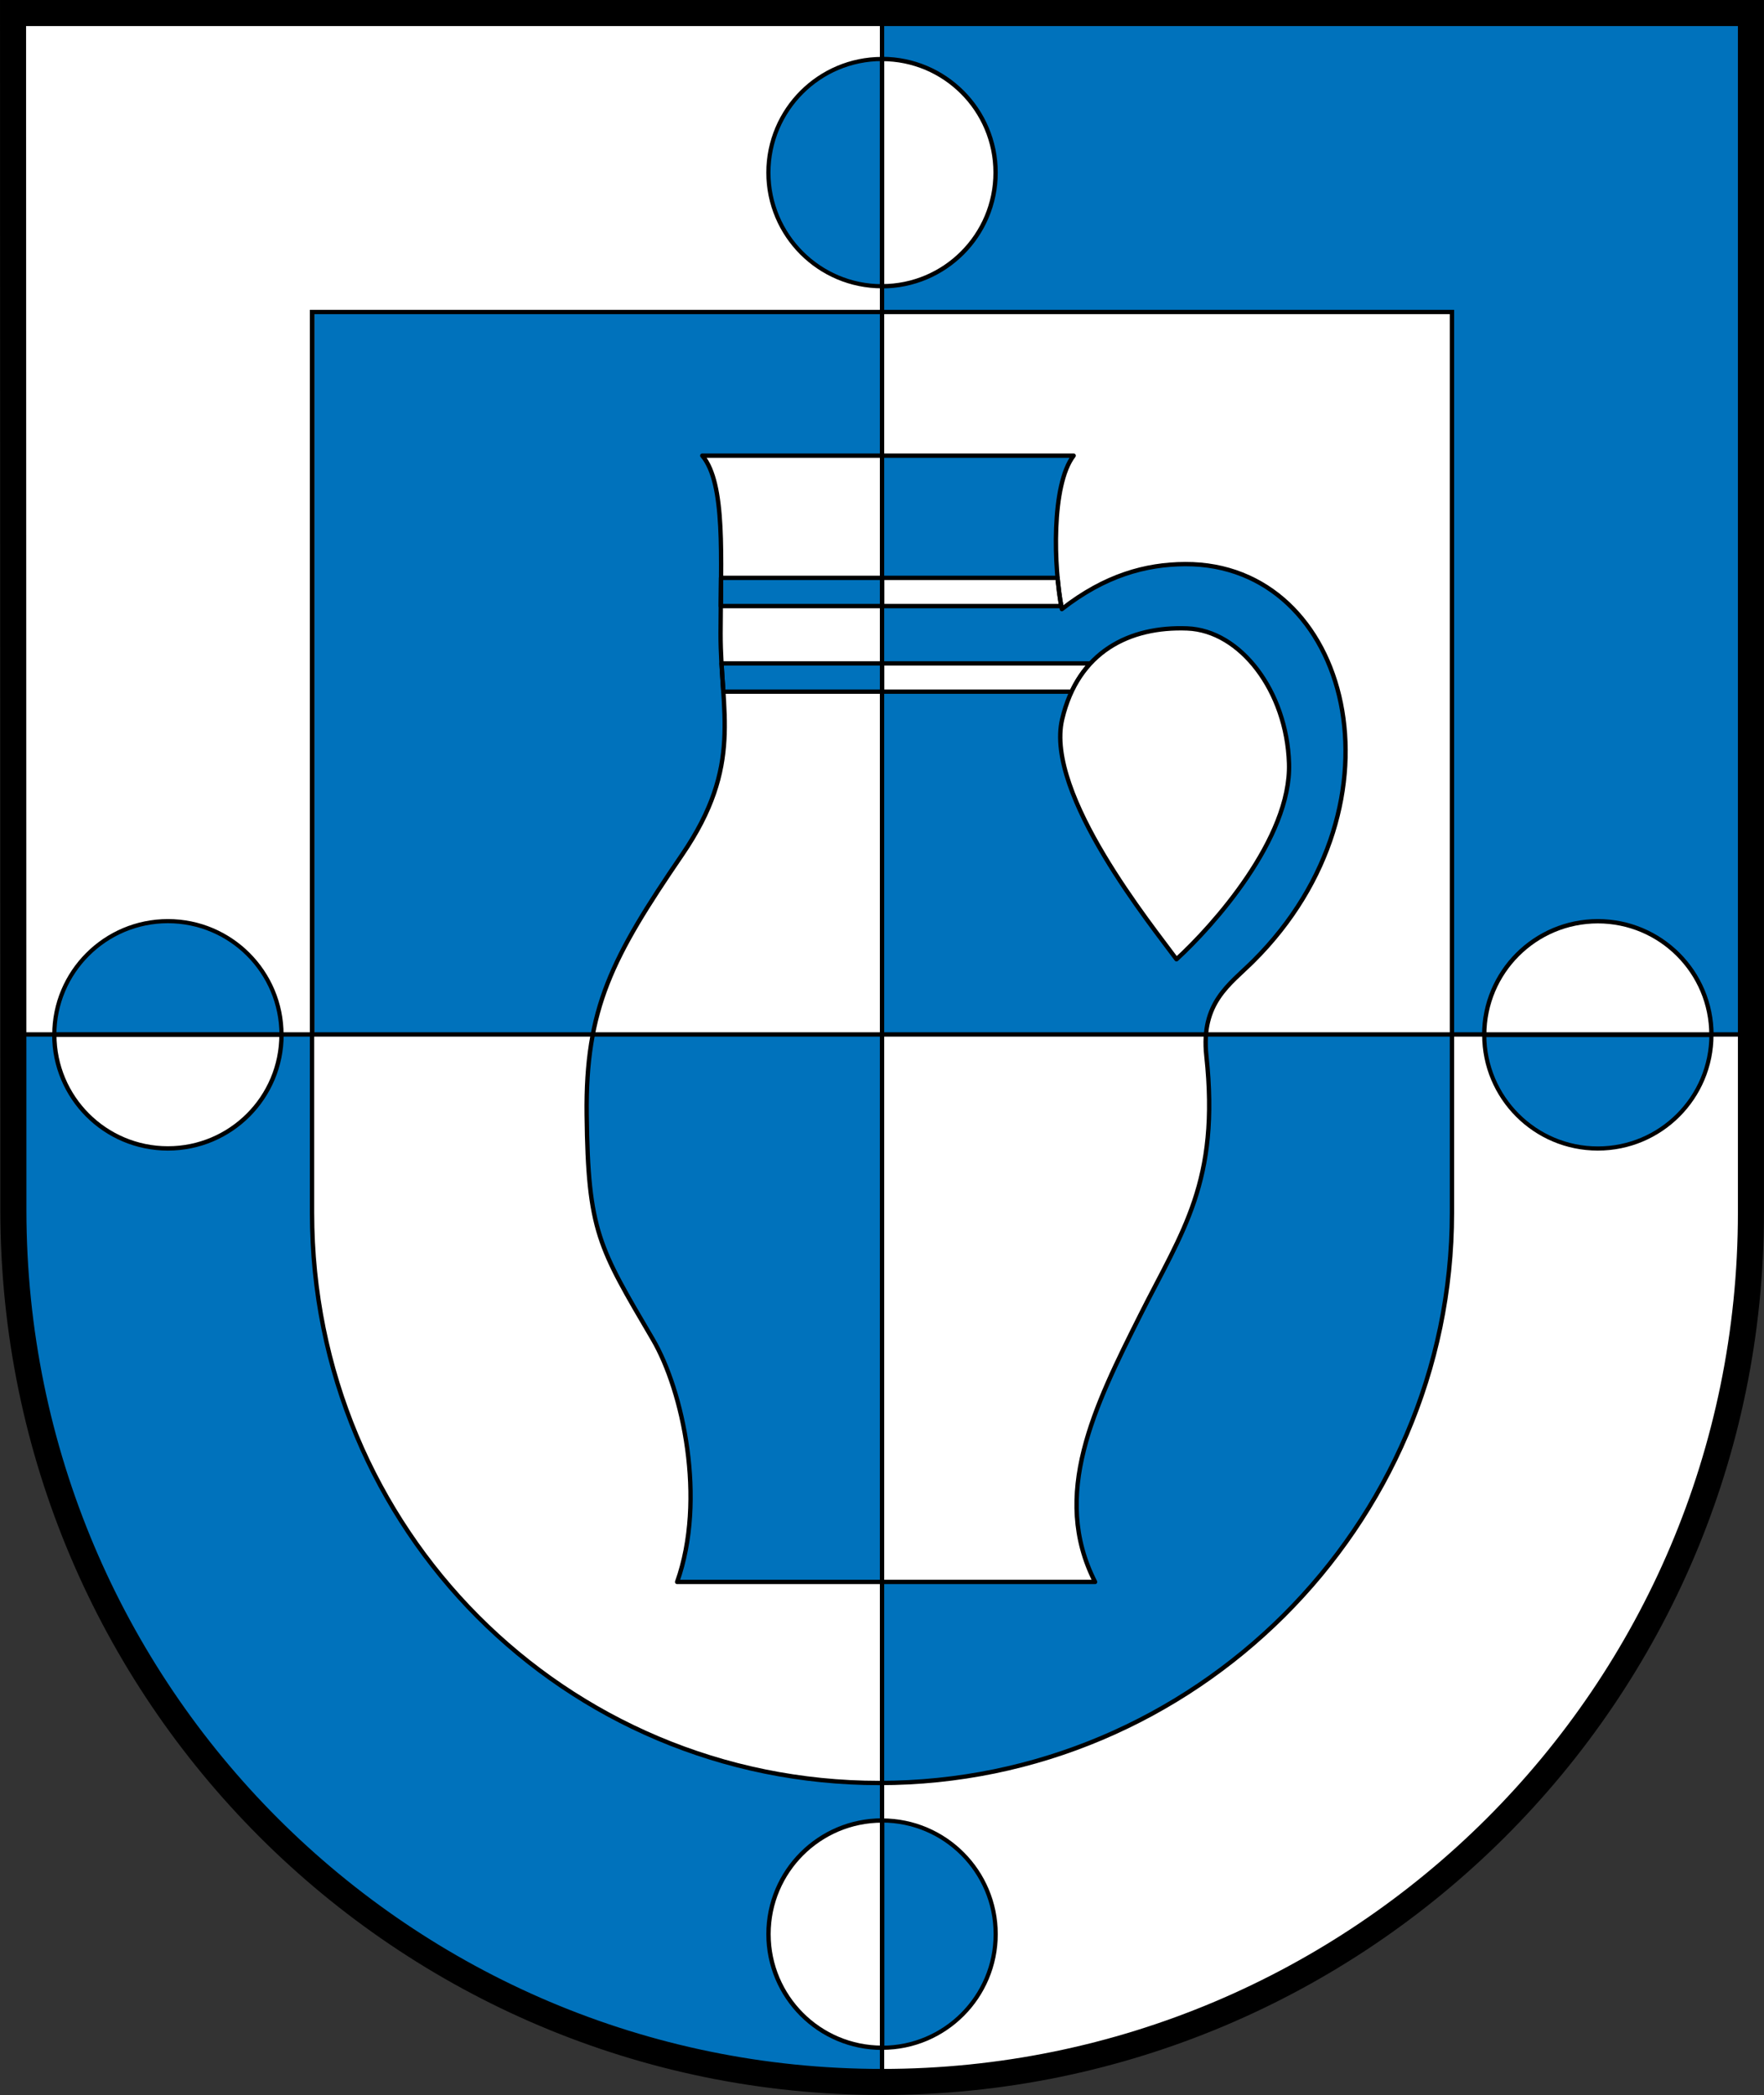
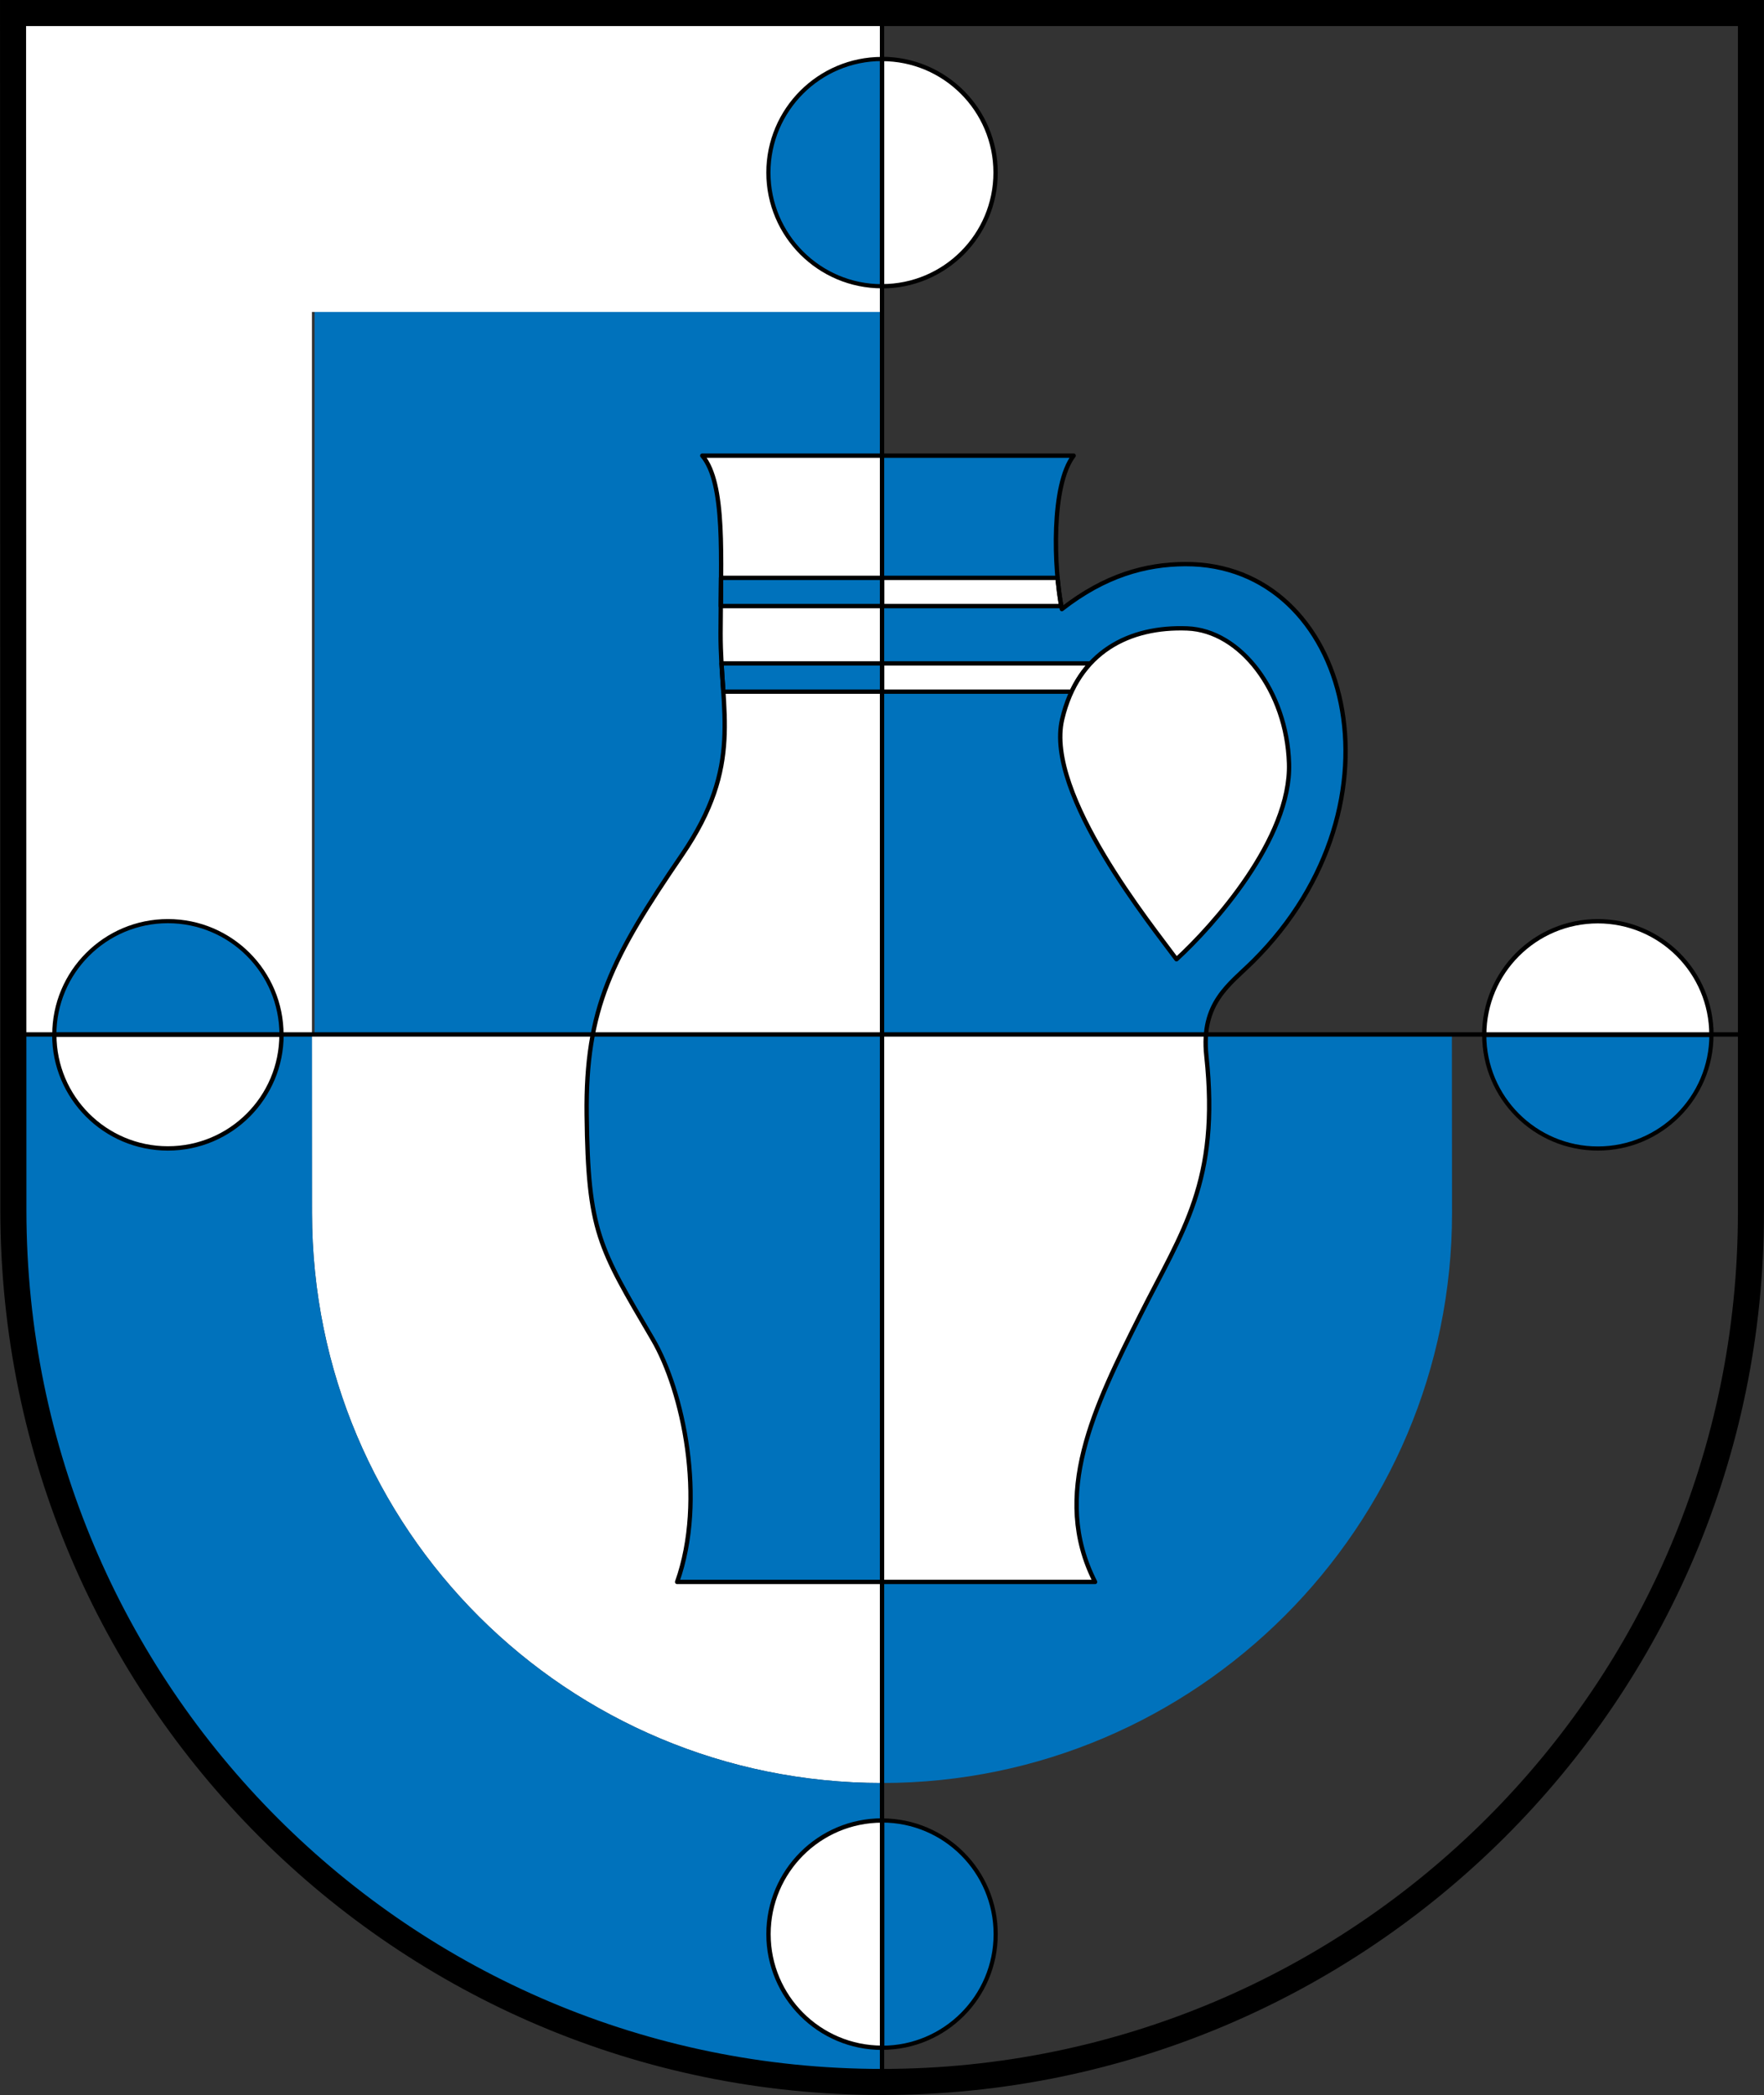
<svg xmlns="http://www.w3.org/2000/svg" xmlns:ns1="http://www.inkscape.org/namespaces/inkscape" xmlns:ns2="http://sodipodi.sourceforge.net/DTD/sodipodi-0.dtd" width="719.281" height="853.938" id="svg4000" version="1.1" ns1:version="0.48.2 r9819" ns2:docname="Neues Dokument 4">
  <rect width="100%" height="100%" fill="#333333" stroke="none" />
  <defs id="defs4002" />
  <ns2:namedview id="base" pagecolor="#ffffff" bordercolor="#666666" borderopacity="1.0" ns1:pageopacity="0.0" ns1:pageshadow="2" ns1:zoom="0.35" ns1:cx="246.78125" ns1:cy="495.54407" ns1:document-units="px" ns1:current-layer="layer1" showgrid="false" fit-margin-top="0" fit-margin-left="0" fit-margin-right="0" fit-margin-bottom="0" ns1:window-width="1920" ns1:window-height="1032" ns1:window-x="-4" ns1:window-y="-4" ns1:window-maximized="1" />
  <g ns1:label="Ebene 1" ns1:groupmode="layer" id="layer1" transform="translate(-103.219,-173.969)">
    <g id="g4073">
      <path ns1:connector-curvature="0" id="path3264" d="m 108.544,179.291 0,416.313 121.875,0 0,-21.375 0,-273.094 232.406,0 0.062,0 0,-121.844 -354.344,0 z" style="fill:#ffffff;fill-opacity:1;fill-rule:nonzero;stroke:none;display:inline" />
-       <path ns1:connector-curvature="0" id="path3807" d="m 462.888,301.135 0,294.469 232.344,0 0,-21.375 0,-273.094 -232.344,0 z" style="fill:#ffffff;fill-opacity:1;fill-rule:nonzero;stroke:none;display:inline" />
      <path ns1:connector-curvature="0" id="path3805" d="m 462.888,595.604 0,305.125 c 128.217,-0.017 232.468,-104.592 232.406,-232.406 l -0.062,-72.719 -232.344,0 z" style="fill:#0072bc;fill-opacity:1;fill-rule:nonzero;stroke:none;display:inline" />
      <path ns1:connector-curvature="0" id="path3803" d="m 230.419,595.604 0.031,72.719 c 0.035,129.173 104.175,232.406 232.406,232.406 0.01,0 0.021,0 0.031,0 l 0,-305.125 -232.469,0 z" style="fill:#ffffff;fill-opacity:1;fill-rule:nonzero;stroke:none;display:inline" />
      <path ns1:connector-curvature="0" id="path3799" d="m 231.482,301.135 0,294.469 231.406,0 0,-294.469 -231.406,0 z" style="fill:#0072bc;fill-opacity:1;stroke:none;display:inline" />
      <path ns1:connector-curvature="0" id="path3824" d="m 108.544,595.604 0,77.25 c 2.375,194.778 160.338,349.719 354.313,349.719 0.011,0 0.021,0 0.031,0 l 0,-121.844 c -0.01,0 -0.021,0 -0.031,0 -128.232,0 -232.371,-103.233 -232.406,-232.406 l -0.031,-72.719 -121.875,0 z" style="fill:#0072bc;fill-opacity:1;fill-rule:nonzero;stroke:none;display:inline" />
-       <path ns1:connector-curvature="0" id="path3826" d="m 695.232,595.604 0.062,72.719 c 0.062,127.815 -104.189,232.389 -232.406,232.406 l 0,121.844 c 195.487,-0.017 354.325,-159.441 354.312,-354.312 l 0,-72.656 -121.969,0 z" style="fill:#ffffff;fill-opacity:1;fill-rule:nonzero;stroke:none;display:inline" />
-       <path ns1:connector-curvature="0" id="path3828" d="m 462.888,179.291 0,121.844 232.344,0 0,273.094 0,21.375 121.969,0 -0.031,-416.313 -354.281,0 z" style="fill:#0072bc;fill-opacity:1;fill-rule:nonzero;stroke:none;display:inline" />
      <path ns2:nodetypes="cscc" ns1:connector-curvature="0" id="path3841" d="m 462.857,290.649 c -25.583,0 -46.321,-20.739 -46.321,-46.321 0,-25.583 20.739,-46.321 46.321,-46.321 z" style="fill:#0072bc;fill-opacity:1;stroke:#000000;stroke-width:1.694;stroke-linecap:round;stroke-linejoin:round;stroke-miterlimit:4;stroke-opacity:1;display:inline" />
      <path ns2:nodetypes="cscc" ns1:connector-curvature="0" id="path3834" d="m 462.857,198.006 c 25.583,0 46.321,20.739 46.321,46.321 0,25.583 -20.739,46.321 -46.321,46.321 z" style="fill:#ffffff;stroke:#000000;stroke-width:1.772;stroke-linecap:round;stroke-linejoin:round;stroke-miterlimit:4;stroke-opacity:1;stroke-dasharray:none;display:inline" />
      <path style="fill:#0072bc;fill-opacity:1;stroke:#000000;stroke-width:1.694;stroke-linecap:round;stroke-linejoin:round;stroke-miterlimit:4;stroke-opacity:1;display:inline" d="m 462.896,1008.649 c 25.583,0 46.321,-20.739 46.321,-46.321 0,-25.583 -20.739,-46.321 -46.321,-46.321 z" id="path3843" ns1:connector-curvature="0" ns2:nodetypes="cscc" />
      <path style="fill:#ffffff;stroke:#000000;stroke-width:1.772;stroke-linecap:round;stroke-linejoin:round;stroke-miterlimit:4;stroke-opacity:1;stroke-dasharray:none;display:inline" d="m 462.896,916.006 c -25.583,0 -46.321,20.739 -46.321,46.321 0,25.583 20.739,46.321 46.321,46.321 z" id="path3845" ns1:connector-curvature="0" ns2:nodetypes="cscc" />
      <path ns2:nodetypes="cscc" ns1:connector-curvature="0" id="path3847" d="m 801.069,595.788 c 0,25.583 -20.739,46.321 -46.321,46.321 -25.583,0 -46.321,-20.739 -46.321,-46.321 z" style="fill:#0072bc;fill-opacity:1;stroke:#000000;stroke-width:1.694;stroke-linecap:round;stroke-linejoin:round;stroke-miterlimit:4;stroke-opacity:1;display:inline" />
      <path ns2:nodetypes="cscc" ns1:connector-curvature="0" id="path3849" d="m 708.426,595.788 c 0,-25.583 20.739,-46.321 46.321,-46.321 25.583,0 46.321,20.739 46.321,46.321 z" style="fill:#ffffff;stroke:#000000;stroke-width:1.772;stroke-linecap:round;stroke-linejoin:round;stroke-miterlimit:4;stroke-opacity:1;stroke-dasharray:none;display:inline" />
      <path style="fill:#0072bc;fill-opacity:1;stroke:#000000;stroke-width:1.694;stroke-linecap:round;stroke-linejoin:round;stroke-miterlimit:4;stroke-opacity:1;display:inline" d="m 218.005,595.749 c 0,-25.583 -20.739,-46.321 -46.321,-46.321 -25.583,0 -46.321,20.739 -46.321,46.321 z" id="path3857" ns1:connector-curvature="0" ns2:nodetypes="cscc" />
      <path style="fill:#ffffff;stroke:#000000;stroke-width:1.772;stroke-linecap:round;stroke-linejoin:round;stroke-miterlimit:4;stroke-opacity:1;stroke-dasharray:none;display:inline" d="m 125.362,595.749 c 0,25.583 20.739,46.321 46.321,46.321 25.583,0 46.321,-20.739 46.321,-46.321 z" id="path3859" ns1:connector-curvature="0" ns2:nodetypes="cscc" />
      <path ns1:connector-curvature="0" id="path3880" d="m 344.95,595.604 c -1.865,9.748 -2.647,20.328 -2.5,32.781 0.561,47.626 4.905,53.898 26.938,91.469 12.264,20.913 21.903,65.193 9.938,98.906 l 83.562,0 0,-223.156 -117.938,0 z" style="fill:#0072bc;fill-opacity:1;fill-rule:nonzero;stroke:none;display:inline" />
      <path ns1:connector-curvature="0" id="path3885" d="m 462.888,595.604 0,223.156 86.844,0 c -18.101,-35.471 -0.316,-71.393 18.5,-108.875 17.212,-34.288 32.379,-54.216 26.875,-105.562 -0.342,-3.195 -0.344,-6.095 -0.125,-8.719 l -132.094,0 z" style="fill:#ffffff;fill-opacity:1;fill-rule:nonzero;stroke:none;display:inline" />
      <path ns1:connector-curvature="0" id="path3895" d="m 462.888,359.698 0,235.906 132.094,0 c 1.262,-15.156 10.991,-21.678 19.188,-29.812 64.931,-64.434 39.69,-162.183 -27.656,-161.906 -16.202,0.067 -32.787,4.667 -50.312,18.344 -3.382,-16.952 -4.355,-50.636 4.812,-62.531 l -78.125,0 z" style="fill:#0072bc;fill-opacity:1;fill-rule:nonzero;stroke:none;display:inline" />
      <path ns2:nodetypes="ccccc" ns1:connector-curvature="0" id="rect3926" d="m 462.825,444.385 0,11.5 77.375,0 c 2.089,-4.453 4.664,-8.274 7.656,-11.5 z" style="fill:#ffffff;stroke:#000000;stroke-width:1.772;stroke-linecap:round;stroke-linejoin:round;stroke-miterlimit:4;stroke-opacity:1;stroke-dasharray:none;display:inline" />
      <path ns2:nodetypes="scsss" ns1:connector-curvature="0" id="path3923" d="m 536.325,467.122 c -7.172,30.513 37.116,84.854 46.616,97.854 14.75,-13.5 46.857,-49.17 45.884,-79.854 -0.933,-29.422 -19.798,-54.166 -41.5,-55 -23.52,-0.904 -44.53,9.472 -51,37 z" style="fill:#ffffff;stroke:#000000;stroke-width:1.772;stroke-linecap:butt;stroke-linejoin:round;stroke-miterlimit:4;stroke-opacity:1;stroke-dasharray:none;display:inline" />
      <path id="path3941" d="m 462.857,409.51 0,11.5 73.062,0 0,-0.312 c -0.15,-0.828 -0.299,-1.672 -0.438,-2.562 -0.273,-1.763 -0.502,-3.627 -0.719,-5.594 -0.094,-0.852 -0.199,-1.712 -0.281,-2.594 -0.014,-0.147 -0.018,-0.29 -0.031,-0.438 l -71.594,0 z" style="fill:#ffffff;stroke:#000000;stroke-width:1.772;stroke-linecap:round;stroke-linejoin:round;stroke-miterlimit:4;stroke-opacity:1;stroke-dasharray:none;display:inline" ns1:connector-curvature="0" />
      <path ns1:connector-curvature="0" id="path3892" d="m 389.575,359.698 c 9.61,11.377 7.52,41.542 7.469,72.469 -0.054,32.108 9.34,53.551 -15.688,90.188 -20.44,29.922 -31.77,49.015 -36.406,73.25 l 117.938,0 0,-235.906 -73.312,0 z" style="fill:#ffffff;fill-opacity:1;stroke:none;display:inline" />
      <path id="path3934" d="m 397.419,444.385 c 0.223,3.947 0.501,7.747 0.75,11.5 l 64.719,0 0,-11.5 -65.469,0 z" style="fill:#0072bc;fill-opacity:1;stroke:#000000;stroke-width:1.772;stroke-linecap:round;stroke-linejoin:round;stroke-miterlimit:4;stroke-opacity:1;stroke-dasharray:none;display:inline" ns1:connector-curvature="0" />
      <path id="path3936" d="m 397.232,409.51 c -0.028,3.758 -0.05,7.609 -0.094,11.5 l 65.75,0 0,-11.5 -65.656,0 z" style="fill:#0072bc;fill-opacity:1;stroke:#000000;stroke-width:1.772;stroke-linecap:round;stroke-linejoin:round;stroke-miterlimit:4;stroke-opacity:1;stroke-dasharray:none;display:inline" ns1:connector-curvature="0" />
      <path ns1:connector-curvature="0" id="path3185" d="m 817.172,668.257 0,-488.977 -708.631,0 0.131,488.182 c 0.177,196.937 159.288,355.126 354.169,355.126 194.882,0 354.331,-158.053 354.331,-354.331 z" style="fill:none;stroke:#000000;stroke-width:10.63;stroke-linecap:square;stroke-linejoin:miter;stroke-miterlimit:4;stroke-opacity:1;stroke-dasharray:none;display:inline" />
-       <path id="path3784" style="fill:none;stroke:#000000;stroke-width:1.772;stroke-miterlimit:4;stroke-opacity:1;stroke-dasharray:none;display:inline" d="m 695.261,301.138 -464.809,0 0,367.182 c 0,129.173 103.137,232.409 231.369,232.409 128.231,0 233.44,-104.584 233.44,-232.409 z" ns2:nodetypes="cccscc" ns1:connector-curvature="0" />
      <path ns1:connector-curvature="0" id="path3868" d="m 462.873,179.28 0,841.535" style="fill:none;stroke:#000000;stroke-width:1.772;stroke-linecap:butt;stroke-linejoin:miter;stroke-miterlimit:4;stroke-opacity:1;stroke-dasharray:none;display:inline" />
      <path ns2:nodetypes="cc" style="fill:none;stroke:#000000;stroke-width:1.772;stroke-linecap:butt;stroke-linejoin:miter;stroke-miterlimit:4;stroke-opacity:1;stroke-dasharray:none;display:inline" d="m 108.542,595.618 708.661,0" id="path3872" ns1:connector-curvature="0" />
      <path ns2:nodetypes="cssssccssssccc" ns1:connector-curvature="0" id="path3878" d="m 389.578,359.695 c 9.61,11.377 7.512,41.535 7.461,72.462 -0.054,32.108 9.34,53.568 -15.687,90.205 -28.662,41.957 -39.423,62.61 -38.912,106.026 0.561,47.626 4.928,53.911 26.961,91.482 12.264,20.913 21.89,65.192 9.925,98.906 l 170.413,0 c -18.101,-35.471 -0.316,-71.4 18.5,-108.882 17.212,-34.288 32.387,-54.236 26.883,-105.583 -2.32,-21.647 9.434,-28.972 19.05,-38.514 64.931,-64.434 39.677,-162.174 -27.669,-161.897 -16.202,0.067 -32.781,4.659 -50.306,18.336 -3.382,-16.952 -4.36,-50.644 4.807,-62.54 z" style="fill:none;stroke:#000000;stroke-width:1.772;stroke-linecap:butt;stroke-linejoin:round;stroke-miterlimit:4;stroke-opacity:1;stroke-dasharray:none;display:inline" />
    </g>
  </g>
</svg>